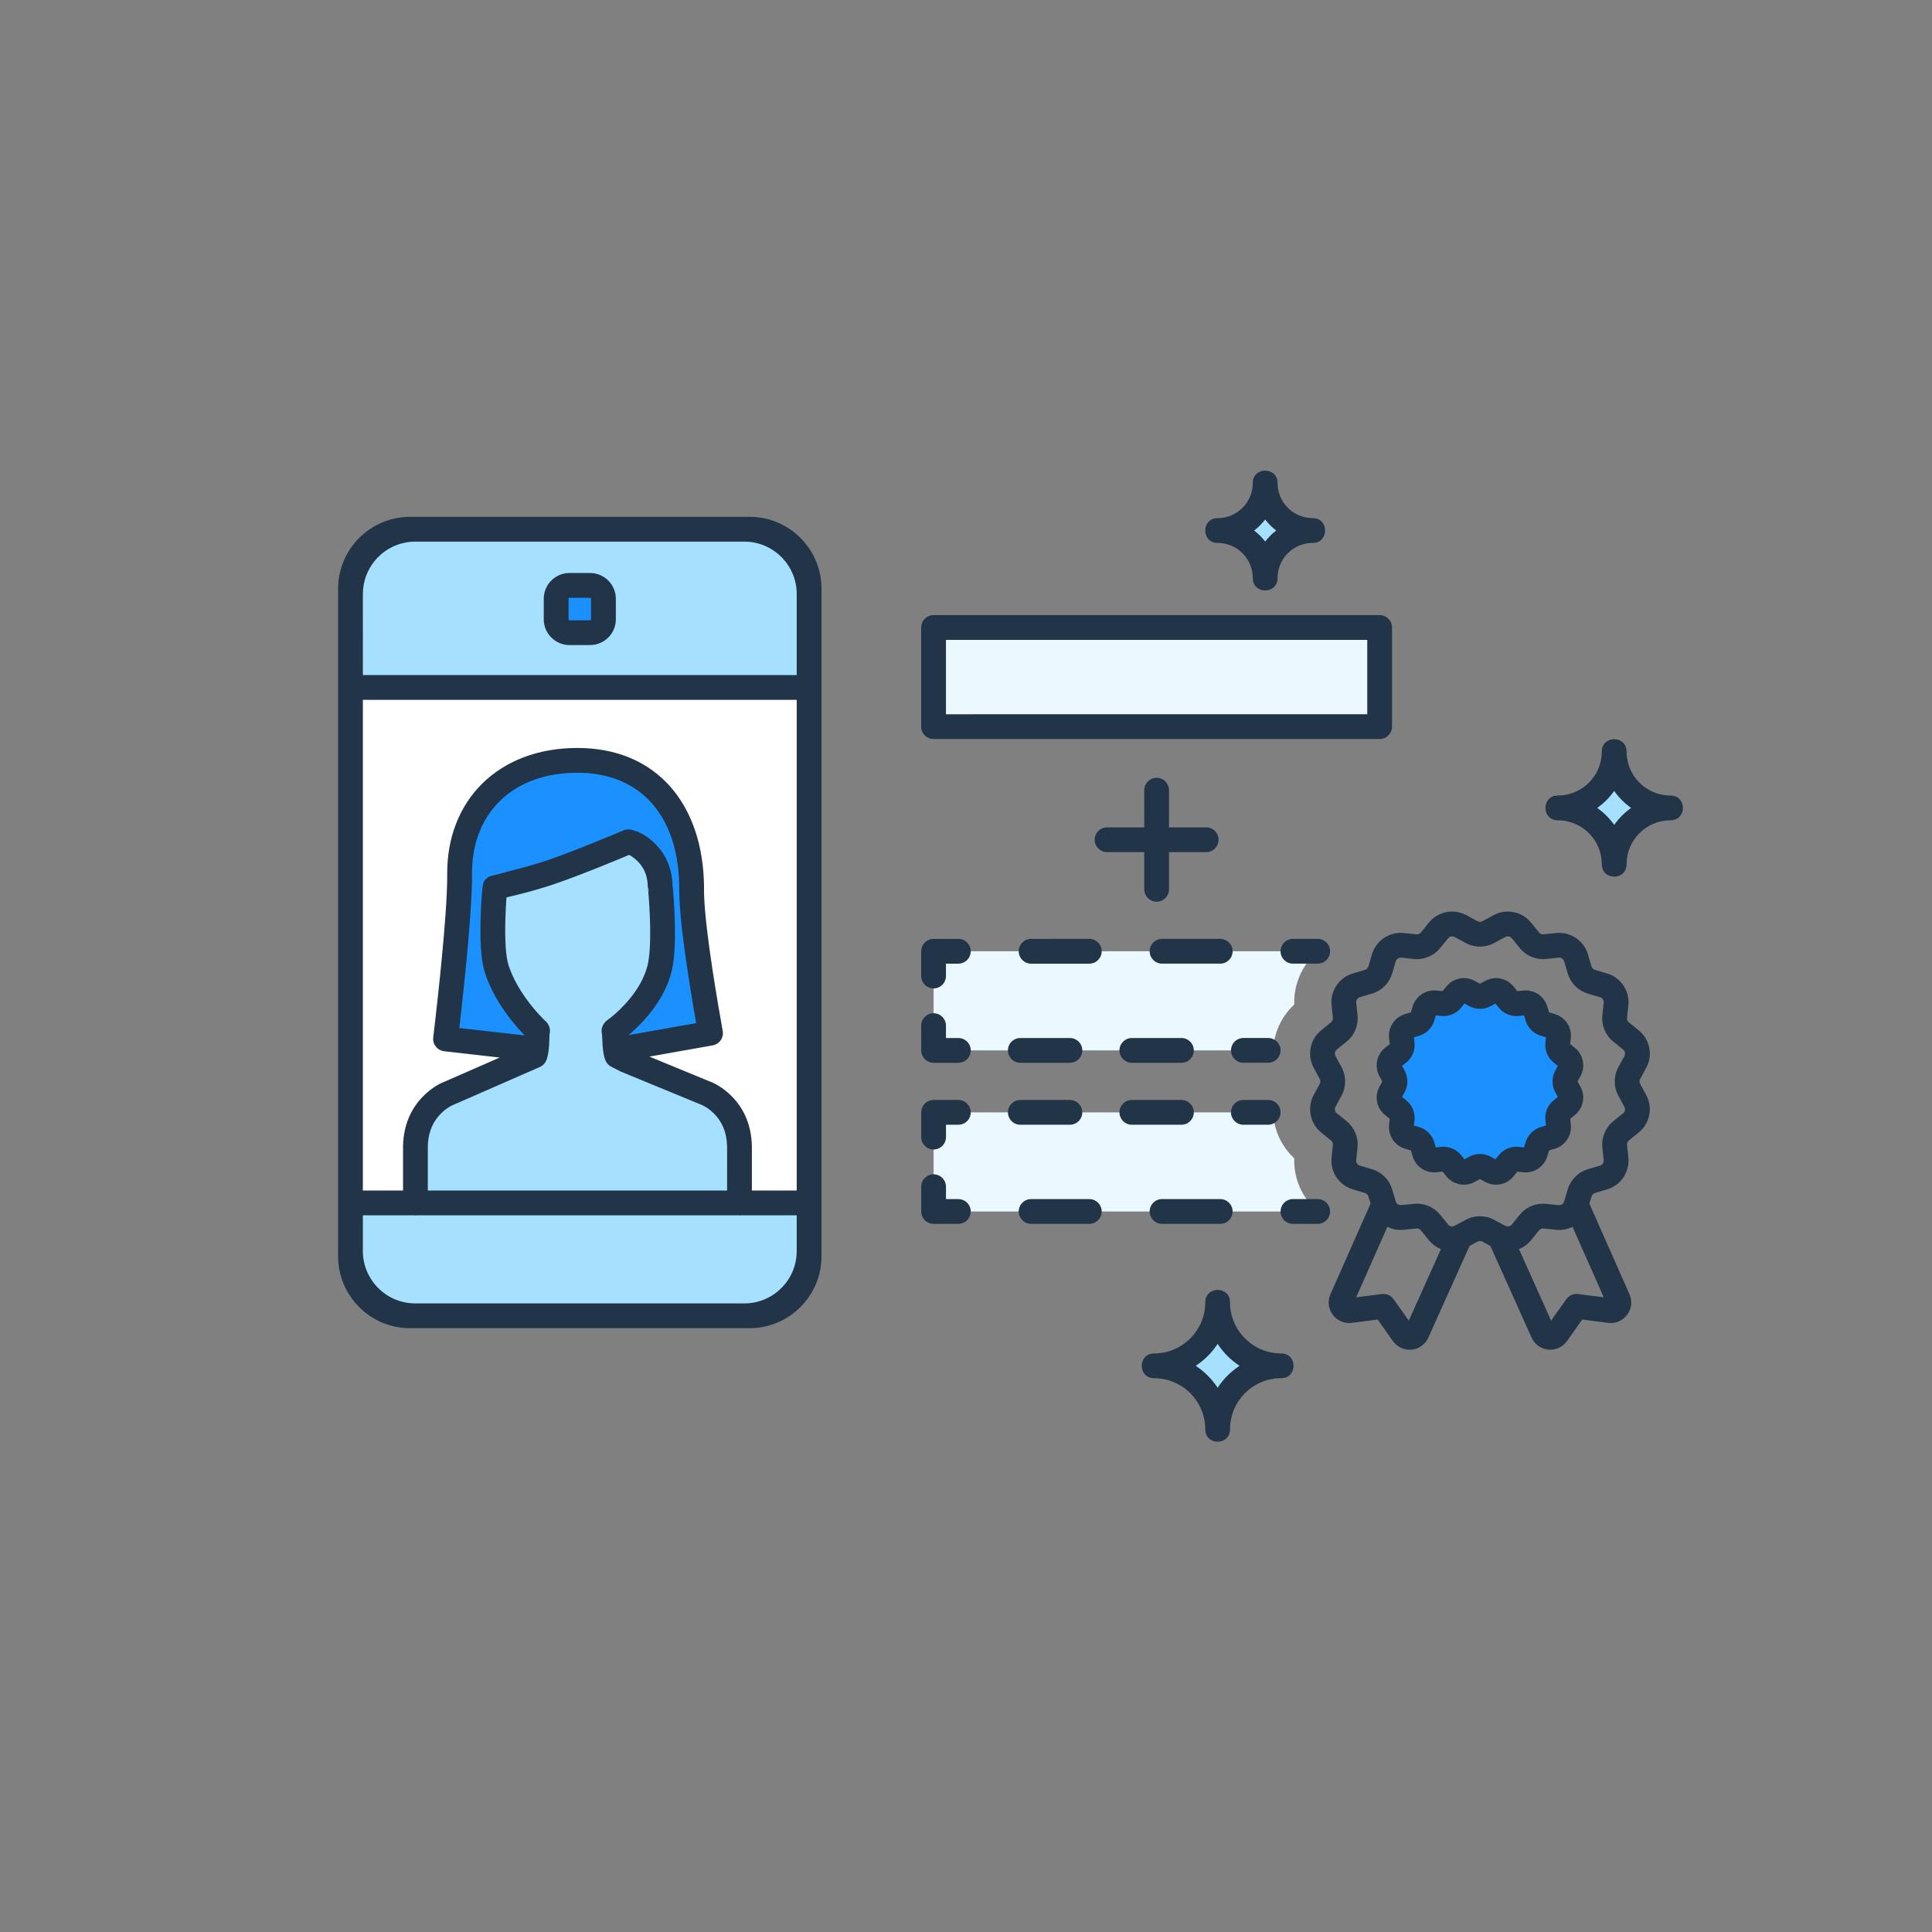
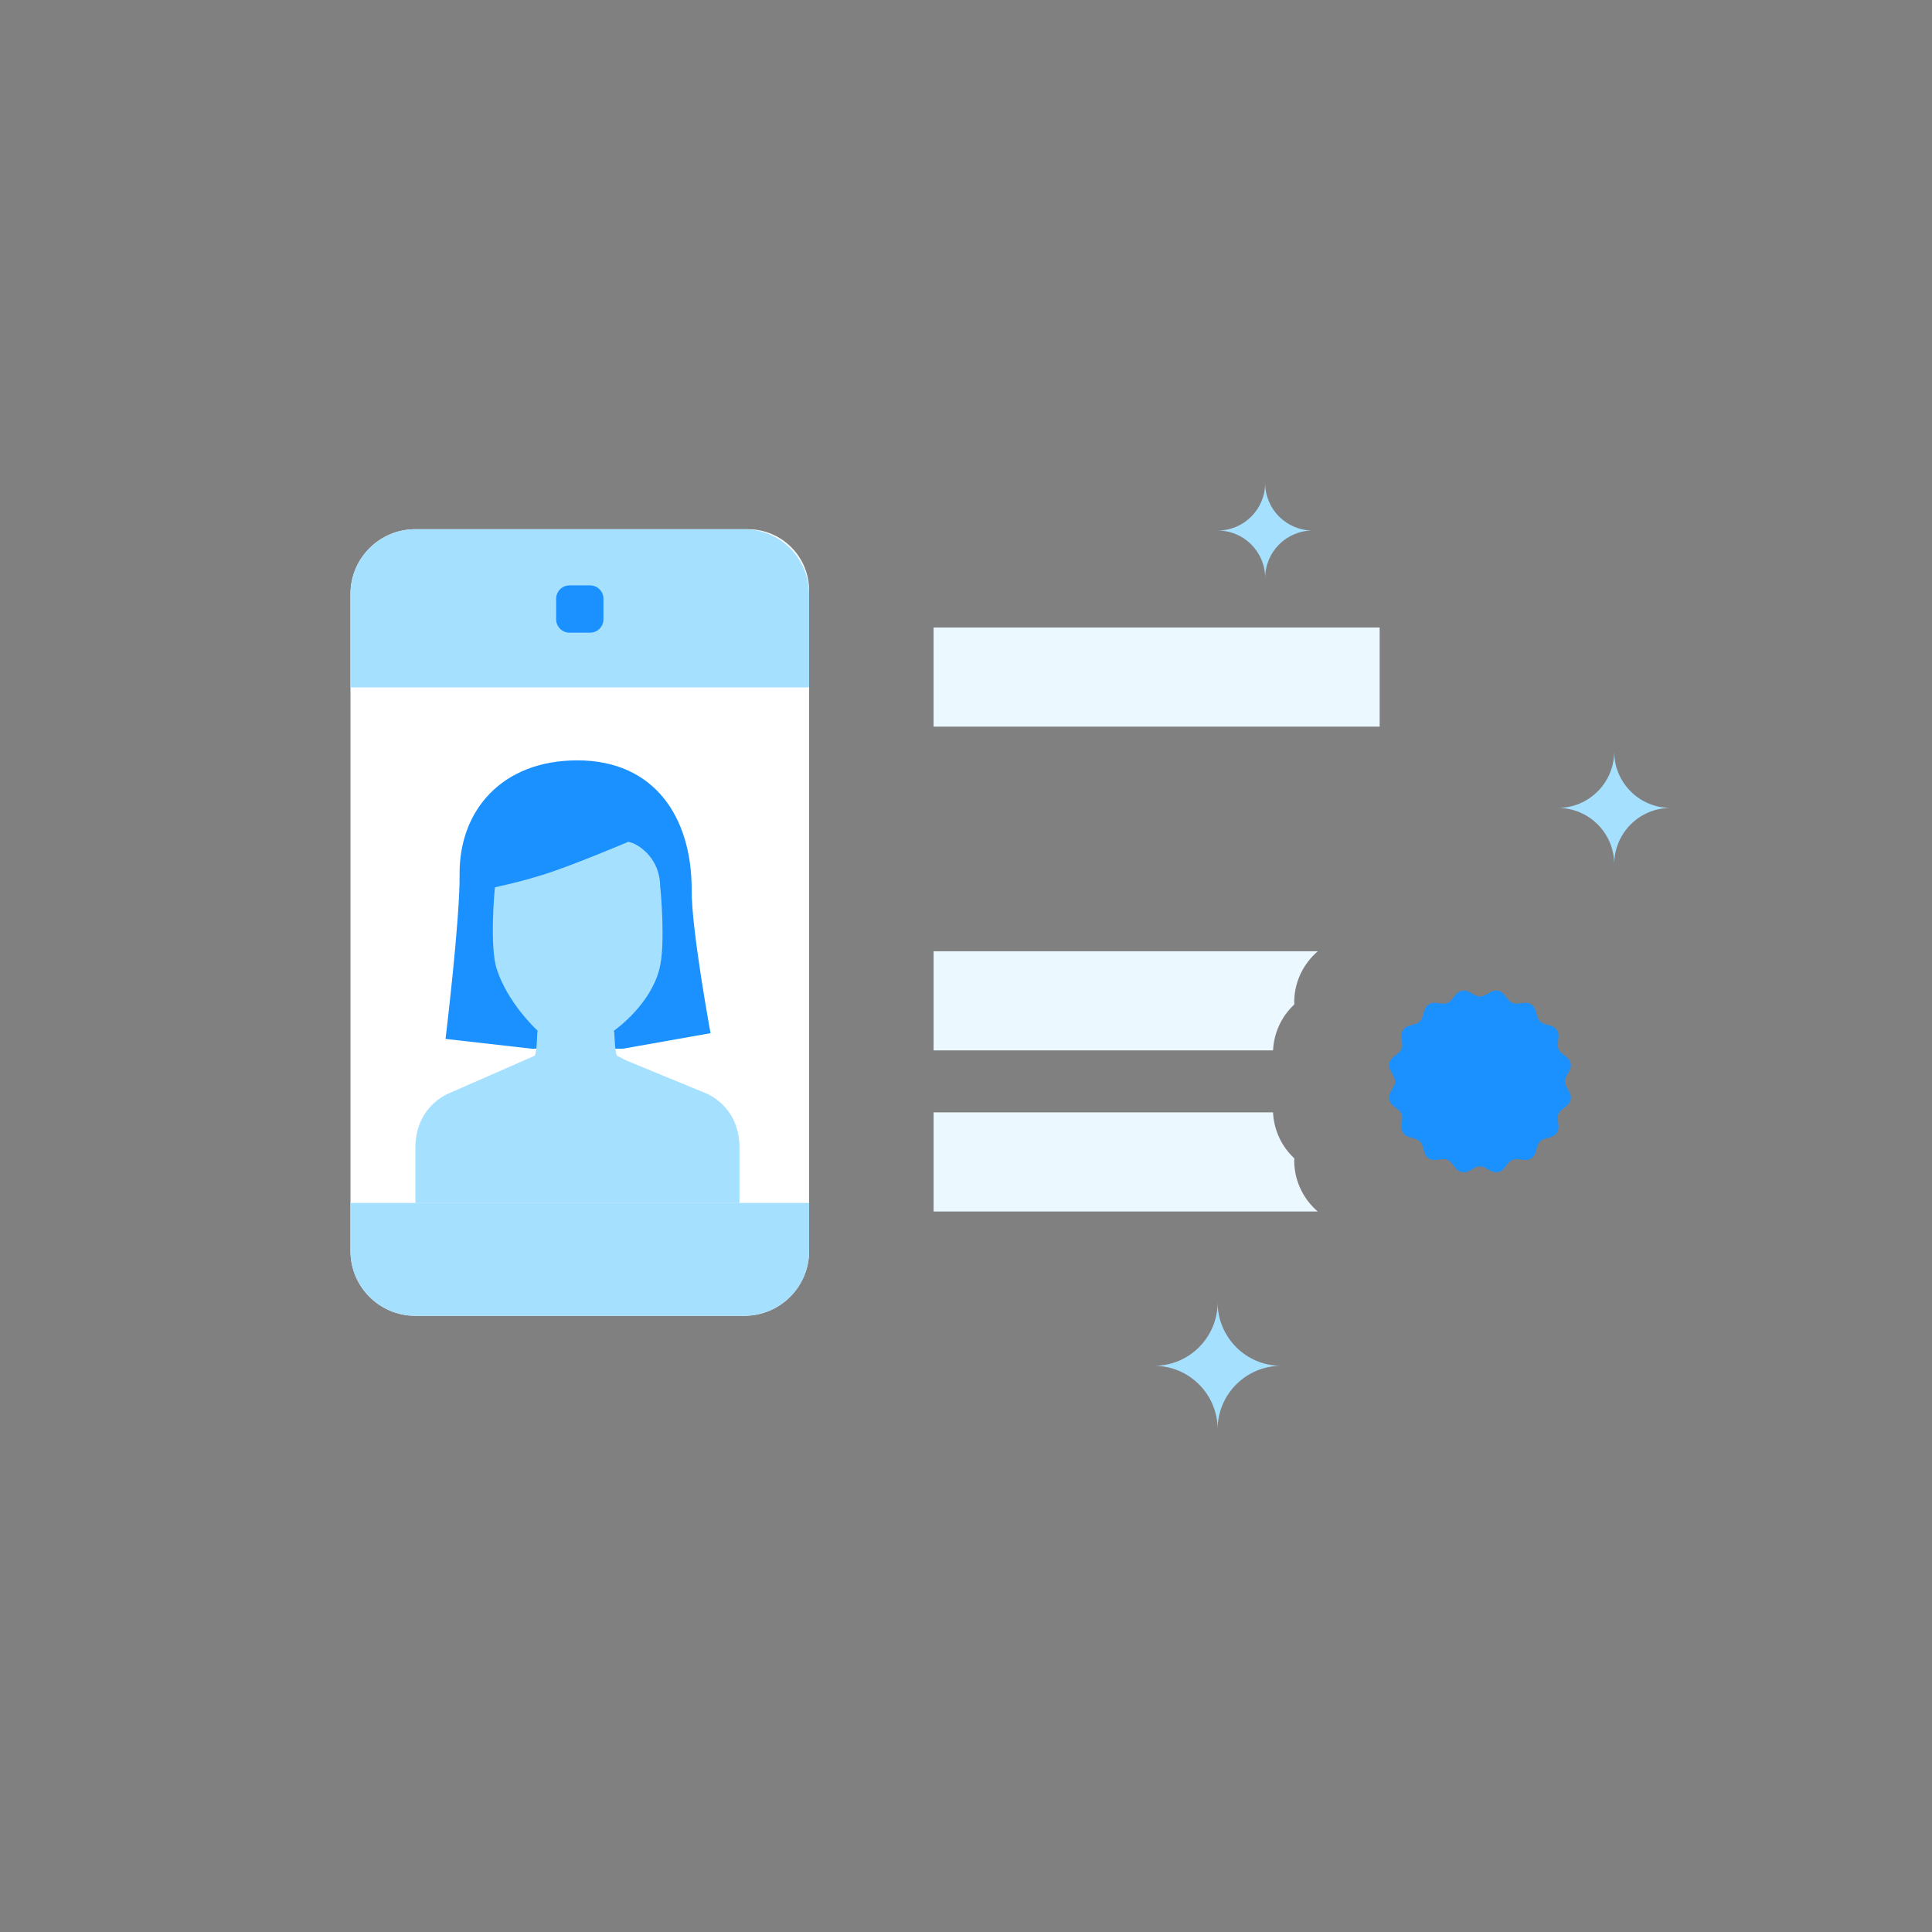
<svg xmlns="http://www.w3.org/2000/svg" width="160" height="160" viewBox="0 0 160 160" fill="none">
  <rect x="0" y="0" width="160" height="160" fill="#808080" stroke="none" />
-   <path fill-rule="evenodd" clip-rule="evenodd" d="M114.257 51.967V60.176L77.314 60.177V51.968L114.257 51.967ZM107.186 83.188C107.124 81.466 107.875 79.859 109.134 78.78H77.315V86.989H105.428C105.497 85.573 106.102 84.198 107.186 83.188ZM107.186 95.927C106.1 94.916 105.494 93.539 105.427 92.12H77.315V100.33H109.129C107.873 99.25 107.124 97.646 107.186 95.927Z" fill="#EBF8FF" />
+   <path fill-rule="evenodd" clip-rule="evenodd" d="M114.257 51.967V60.176L77.314 60.177V51.968L114.257 51.967M107.186 83.188C107.124 81.466 107.875 79.859 109.134 78.78H77.315V86.989H105.428C105.497 85.573 106.102 84.198 107.186 83.188ZM107.186 95.927C106.1 94.916 105.494 93.539 105.427 92.12H77.315V100.33H109.129C107.873 99.25 107.124 97.646 107.186 95.927Z" fill="#EBF8FF" />
  <path fill-rule="evenodd" clip-rule="evenodd" d="M100.839 43.937C103.013 43.935 104.776 42.173 104.776 40C104.777 42.173 106.539 43.935 108.713 43.935C106.539 43.935 104.777 45.698 104.776 47.872C104.776 45.698 103.013 43.935 100.839 43.937ZM133.68 62.243C133.68 64.82 131.59 66.909 129.013 66.909C131.59 66.909 133.68 68.997 133.681 71.574C133.681 68.997 135.769 66.909 138.346 66.909C135.769 66.909 133.681 64.82 133.68 62.243ZM100.839 107.854C100.838 110.757 98.484 113.111 95.58 113.111C98.484 113.111 100.838 115.465 100.839 118.369C100.839 115.465 103.194 113.111 106.099 113.111C103.194 113.111 100.839 110.757 100.839 107.854Z" fill="#A6E0FF" />
  <path fill-rule="evenodd" clip-rule="evenodd" d="M122.966 82.42L123.495 82.133C123.85 81.939 124.293 82.028 124.547 82.343L124.927 82.809C125.105 83.031 125.383 83.146 125.667 83.116L126.266 83.054C126.667 83.012 127.043 83.262 127.158 83.65L127.329 84.228C127.41 84.5 127.624 84.712 127.896 84.793L128.472 84.965C128.86 85.081 129.111 85.455 129.068 85.858L129.007 86.457C128.977 86.739 129.093 87.017 129.314 87.195L129.781 87.575C130.095 87.83 130.183 88.273 129.99 88.629L129.703 89.158C129.568 89.408 129.568 89.709 129.703 89.959L129.99 90.487C130.183 90.844 130.095 91.286 129.781 91.541L129.314 91.92C129.093 92.099 128.977 92.377 129.007 92.66L129.068 93.259C129.111 93.66 128.86 94.036 128.472 94.151L127.896 94.322C127.624 94.403 127.41 94.617 127.329 94.888L127.158 95.466C127.043 95.853 126.667 96.105 126.266 96.063L125.667 95.999C125.383 95.97 125.105 96.085 124.927 96.306L124.547 96.774C124.293 97.088 123.85 97.176 123.495 96.983L122.966 96.696C122.715 96.561 122.415 96.561 122.164 96.696L121.635 96.983C121.28 97.176 120.837 97.088 120.583 96.774L120.203 96.306C120.025 96.085 119.746 95.97 119.463 95.999L118.865 96.063C118.462 96.105 118.087 95.853 117.972 95.466L117.801 94.888C117.72 94.617 117.507 94.403 117.234 94.322L116.658 94.151C116.27 94.036 116.018 93.66 116.06 93.259L116.123 92.66C116.153 92.377 116.038 92.099 115.816 91.92L115.349 91.541C115.034 91.286 114.947 90.844 115.14 90.487L115.426 89.959C115.562 89.709 115.562 89.408 115.426 89.158L115.14 88.629C114.947 88.273 115.034 87.83 115.349 87.575L115.816 87.195C116.038 87.017 116.153 86.739 116.123 86.457L116.06 85.858C116.018 85.455 116.27 85.081 116.658 84.965L117.234 84.793C117.507 84.712 117.72 84.5 117.801 84.228L117.972 83.65C118.087 83.262 118.462 83.012 118.865 83.054L119.463 83.116C119.746 83.146 120.025 83.031 120.203 82.809L120.583 82.343C120.837 82.028 121.28 81.939 121.635 82.133L122.164 82.42C122.415 82.555 122.715 82.555 122.966 82.42Z" fill="#1B90FF" />
  <path fill-rule="evenodd" clip-rule="evenodd" d="M67.008 103.603C67.008 106.567 64.604 108.969 61.641 108.969H34.393C31.429 108.969 29.025 106.567 29.025 103.603V49.195C29.025 46.232 31.429 43.828 34.393 43.828H61.933C64.736 43.828 67.008 46.1 67.008 48.903V103.603Z" fill="white" />
  <path fill-rule="evenodd" clip-rule="evenodd" d="M34.392 43.828H61.64C64.605 43.828 67.007 46.231 67.007 49.194V56.932H29.026V49.194C29.026 46.231 31.429 43.828 34.392 43.828ZM34.392 108.969C31.429 108.969 29.025 106.567 29.025 103.603V99.621H67.008V103.603C67.008 106.567 64.604 108.969 61.64 108.969H34.392Z" fill="#A6E0FF" />
  <path fill-rule="evenodd" clip-rule="evenodd" d="M47.164 48.479H48.868C49.477 48.479 49.975 48.977 49.975 49.585V51.289C49.975 51.898 49.477 52.395 48.868 52.395H47.164C46.555 52.395 46.058 51.898 46.058 51.289V49.585C46.058 48.977 46.555 48.479 47.164 48.479Z" fill="#1B90FF" />
  <path fill-rule="evenodd" clip-rule="evenodd" d="M44.032 86.849L36.898 86.038C36.898 86.038 38.098 76.153 38.062 72.421C38.011 67.143 41.544 62.97 47.821 62.97C54.203 62.97 57.308 67.692 57.28 73.713C57.264 77.02 58.844 85.563 58.844 85.563L51.588 86.849" fill="#1B90FF" />
  <path fill-rule="evenodd" clip-rule="evenodd" d="M61.241 99.631V94.909C61.156 91.5 58.412 90.52 58.412 90.52L51.872 87.827L51.089 87.427C50.88 86.917 50.919 85.621 50.847 85.395C50.841 85.374 50.848 85.354 50.864 85.342C51.168 85.127 53.862 83.147 54.61 80.252C55.133 78.232 54.713 73.769 54.687 73.511C54.686 73.502 54.675 73.502 54.675 73.494C54.677 70.736 52.451 69.843 52.451 69.843L52.044 69.71C52.044 69.71 47.442 71.667 45.015 72.427C42.633 73.173 41.101 73.428 40.99 73.493C40.984 73.496 40.981 73.501 40.981 73.509C40.958 73.754 40.531 78.386 41.137 80.252C42.025 82.987 44.258 85.113 44.505 85.341C44.519 85.354 44.524 85.374 44.519 85.392C44.453 85.608 44.503 86.915 44.292 87.427L37.233 90.52C37.233 90.52 34.489 91.5 34.403 94.909V99.631" fill="#A6E0FF" />
-   <path fill-rule="evenodd" clip-rule="evenodd" d="M100.703 44.956L100.84 44.963C102.387 44.962 103.653 46.17 103.744 47.695L103.75 47.871C103.749 49.24 105.802 49.24 105.802 47.872C105.803 46.265 107.106 44.962 108.713 44.962C110.035 44.962 110.08 43.048 108.85 42.916L108.713 42.909C107.106 42.909 105.803 41.607 105.802 40C105.802 38.679 103.888 38.634 103.757 39.864L103.75 40C103.75 41.547 102.541 42.813 101.016 42.905L100.839 42.91C99.518 42.911 99.473 44.824 100.703 44.956ZM104.776 43.019L104.86 43.127C105.076 43.393 105.32 43.637 105.587 43.853L105.693 43.935L105.587 44.018C105.32 44.234 105.076 44.478 104.86 44.745L104.776 44.852L104.693 44.745C104.477 44.478 104.233 44.235 103.966 44.018L103.86 43.935L103.967 43.853C104.233 43.636 104.477 43.393 104.694 43.126L104.776 43.019ZM129.014 67.935L128.877 67.928C127.647 67.796 127.693 65.882 129.014 65.882L129.213 65.877C131.131 65.773 132.654 64.186 132.654 62.243L132.661 62.107C132.792 60.877 134.706 60.922 134.706 62.243L134.711 62.443C134.812 64.294 136.295 65.777 138.146 65.877L138.346 65.882C139.714 65.882 139.714 67.935 138.346 67.935C136.336 67.935 134.707 69.564 134.707 71.574C134.707 72.941 132.655 72.942 132.655 71.574L132.649 71.374C132.545 69.457 130.957 67.935 129.014 67.935ZM133.777 65.639L133.68 65.503L133.583 65.638C133.251 66.084 132.855 66.48 132.409 66.812L132.274 66.908L132.409 67.005C132.855 67.337 133.251 67.733 133.583 68.178L133.68 68.314L133.777 68.179C134.109 67.733 134.505 67.337 134.951 67.005L135.085 66.909L134.951 66.812C134.505 66.48 134.109 66.085 133.777 65.639ZM109.127 77.753C109.694 77.753 110.153 78.212 110.153 78.779C110.153 79.305 109.757 79.739 109.247 79.798L109.127 79.805H107.075C106.508 79.805 106.049 79.346 106.049 78.779C106.049 78.252 106.445 77.819 106.955 77.76L107.075 77.753H109.127ZM96.235 79.805L101.054 79.805C101.621 79.805 102.08 79.346 102.08 78.779C102.08 78.212 101.62 77.753 101.054 77.753L96.235 77.753C95.668 77.753 95.209 78.213 95.209 78.779C95.209 79.346 95.668 79.805 96.235 79.805ZM85.392 79.806L90.211 79.806C90.777 79.806 91.237 79.346 91.237 78.779C91.237 78.213 90.777 77.753 90.21 77.753L85.391 77.754C84.825 77.754 84.365 78.213 84.365 78.78C84.365 79.347 84.825 79.806 85.392 79.806ZM79.368 77.754C79.934 77.754 80.394 78.213 80.394 78.78C80.394 79.306 79.998 79.74 79.487 79.799L79.368 79.806L78.341 79.806L78.341 80.832C78.341 81.359 77.945 81.792 77.435 81.852L77.315 81.858C76.789 81.858 76.355 81.462 76.296 80.952L76.289 80.832V78.78C76.289 78.254 76.685 77.82 77.196 77.76L77.315 77.754H79.368ZM78.335 84.817C78.275 84.306 77.841 83.91 77.315 83.911C76.748 83.911 76.289 84.371 76.289 84.938L76.29 86.99L76.297 87.109C76.357 87.62 76.79 88.016 77.316 88.016H79.369L79.488 88.009C79.999 87.949 80.395 87.516 80.395 86.989L80.388 86.87C80.329 86.359 79.895 85.963 79.369 85.963L78.342 85.963L78.341 84.936L78.335 84.817ZM106.05 86.988C106.05 86.421 105.59 85.962 105.023 85.962H102.971L102.851 85.969C102.341 86.028 101.945 86.462 101.945 86.988C101.945 87.555 102.404 88.014 102.971 88.014H105.023L105.143 88.008C105.653 87.948 106.05 87.515 106.05 86.988ZM105.023 91.093C105.59 91.093 106.05 91.552 106.05 92.119C106.05 92.645 105.653 93.079 105.143 93.138L105.023 93.145H102.971C102.404 93.145 101.945 92.686 101.945 92.119C101.945 91.593 102.341 91.159 102.851 91.1L102.971 91.093H105.023ZM93.735 93.146L97.84 93.146C98.407 93.146 98.866 92.686 98.866 92.119C98.866 91.553 98.407 91.093 97.84 91.093L93.735 91.094C93.168 91.094 92.709 91.553 92.709 92.12C92.709 92.686 93.168 93.146 93.735 93.146ZM84.5 93.147L88.604 93.146C89.171 93.146 89.631 92.687 89.631 92.12C89.63 91.553 89.171 91.094 88.604 91.094L84.499 91.094C83.933 91.094 83.473 91.554 83.473 92.12C83.474 92.687 83.933 93.147 84.5 93.147ZM79.369 91.094C79.935 91.094 80.395 91.554 80.395 92.12C80.395 92.647 79.999 93.08 79.488 93.14L79.369 93.147L78.342 93.146L78.343 94.173C78.343 94.699 77.946 95.133 77.436 95.192L77.316 95.199C76.79 95.199 76.356 94.803 76.297 94.292L76.29 94.173V92.12C76.29 91.594 76.686 91.16 77.197 91.101L77.316 91.094H79.369ZM78.336 98.158C78.276 97.647 77.843 97.251 77.316 97.251C76.749 97.251 76.29 97.711 76.29 98.277V100.33L76.297 100.45C76.356 100.96 76.79 101.356 77.316 101.356H79.369L79.488 101.349C79.999 101.29 80.395 100.856 80.395 100.33L80.388 100.21C80.329 99.7 79.895 99.304 79.369 99.304L78.342 99.303L78.343 98.277L78.336 98.158ZM96.235 99.303L101.054 99.303C101.62 99.302 102.08 99.762 102.08 100.329C102.08 100.895 101.621 101.355 101.054 101.355L96.235 101.355C95.668 101.355 95.209 100.896 95.209 100.329C95.209 99.762 95.668 99.303 96.235 99.303ZM85.391 99.303L90.21 99.303C90.777 99.303 91.237 99.763 91.237 100.329C91.237 100.896 90.777 101.356 90.211 101.356L85.392 101.356C84.825 101.356 84.365 100.896 84.365 100.33C84.365 99.763 84.825 99.303 85.391 99.303ZM109.128 99.303C109.695 99.303 110.154 99.762 110.154 100.329C110.154 100.855 109.758 101.289 109.248 101.348L109.128 101.355H107.076C106.509 101.355 106.05 100.896 106.05 100.329C106.05 99.802 106.446 99.369 106.956 99.309L107.076 99.303H109.128ZM84.5 85.963H88.604C89.171 85.963 89.631 86.423 89.631 86.989C89.631 87.556 89.171 88.016 88.604 88.016H84.5C83.933 88.016 83.473 87.556 83.473 86.989C83.473 86.423 83.933 85.963 84.5 85.963ZM93.735 85.963H97.84C98.407 85.963 98.866 86.423 98.866 86.989C98.866 87.556 98.407 88.016 97.84 88.016H93.735C93.168 88.016 92.709 87.556 92.709 86.989C92.709 86.423 93.168 85.963 93.735 85.963ZM99.808 118.158L99.814 118.369C99.814 119.737 101.867 119.737 101.866 118.369C101.866 116.032 103.761 114.137 106.099 114.137C107.467 114.137 107.467 112.085 106.099 112.085C103.762 112.085 101.866 110.19 101.866 107.854C101.867 106.533 99.953 106.487 99.821 107.717L99.814 107.853C99.813 110.119 98.031 111.97 95.792 112.08L95.581 112.085C94.26 112.085 94.214 113.998 95.444 114.13L95.581 114.137C97.847 114.137 99.698 115.919 99.808 118.158ZM100.838 111.293L100.902 111.389C101.347 112.041 101.911 112.605 102.562 113.049L102.657 113.111L102.562 113.173C101.91 113.618 101.346 114.181 100.902 114.833L100.838 114.928L100.776 114.833C100.332 114.181 99.768 113.617 99.116 113.173L99.021 113.111L99.116 113.049C99.768 112.605 100.332 112.041 100.776 111.389L100.838 111.293ZM122.769 76.289L123.684 75.794C124.734 75.222 126.041 75.482 126.796 76.409L127.455 77.222C127.545 77.334 127.686 77.393 127.831 77.378L128.868 77.269C130.057 77.145 131.165 77.886 131.505 79.031L131.801 80.03C131.842 80.17 131.952 80.279 132.09 80.32L133.09 80.617C134.236 80.957 134.977 82.066 134.853 83.254L134.744 84.291C134.729 84.435 134.788 84.577 134.902 84.669L135.711 85.326C136.64 86.079 136.901 87.387 136.329 88.436L135.832 89.354C135.763 89.481 135.763 89.635 135.833 89.763L136.328 90.678C136.9 91.729 136.64 93.037 135.711 93.79L134.901 94.447C134.788 94.538 134.729 94.681 134.744 94.824L134.853 95.862C134.977 97.051 134.237 98.158 133.091 98.499L132.09 98.796C131.952 98.836 131.843 98.946 131.801 99.086L131.625 99.679L134.946 107.18C135.483 108.389 134.492 109.72 133.179 109.554L131.036 109.279L129.773 111.061C129.044 112.092 127.505 111.986 126.907 110.911L126.84 110.778L123.428 103.184L122.767 102.826C122.641 102.757 122.487 102.757 122.359 102.827L121.7 103.184L118.289 110.778C117.751 111.976 116.113 112.134 115.355 111.062L114.093 109.279L111.948 109.554C110.683 109.714 109.719 108.483 110.13 107.311L110.182 107.181L113.503 99.68L113.326 99.085C113.285 98.946 113.176 98.837 113.037 98.796L112.037 98.499C110.891 98.157 110.15 97.05 110.275 95.863L110.383 94.824C110.398 94.68 110.34 94.538 110.227 94.446L109.418 93.79C108.489 93.038 108.228 91.73 108.798 90.679L109.296 89.761C109.364 89.635 109.364 89.481 109.295 89.353L108.799 88.437C108.228 87.386 108.489 86.078 109.417 85.327L110.229 84.667C110.34 84.577 110.398 84.436 110.383 84.29L110.276 83.256C110.15 82.067 110.891 80.957 112.038 80.617L113.036 80.321C113.176 80.279 113.285 80.171 113.326 80.032L113.623 79.03C113.964 77.885 115.071 77.145 116.26 77.269L117.298 77.378C117.441 77.393 117.583 77.334 117.676 77.22L118.332 76.411C119.085 75.482 120.393 75.221 121.443 75.793L122.359 76.289C122.487 76.359 122.641 76.359 122.769 76.289ZM128.868 101.846L128.496 101.808L127.831 101.738C127.793 101.734 127.754 101.736 127.717 101.742C127.614 101.759 127.52 101.812 127.453 101.895L126.797 102.704C126.7 102.823 126.595 102.931 126.482 103.028C126.274 103.206 126.042 103.345 125.795 103.445L128.456 109.368L129.718 107.59C129.913 107.315 130.229 107.156 130.561 107.158L130.686 107.166L132.815 107.437L130.232 101.601C129.821 101.805 129.351 101.897 128.868 101.846ZM129.533 99.51L129.531 99.519C129.47 99.683 129.328 99.791 129.165 99.806C129.138 99.808 129.11 99.808 129.082 99.805L128.767 99.772L128.045 99.697C127.925 99.684 127.806 99.681 127.688 99.686C126.979 99.713 126.31 100.043 125.857 100.604L125.202 101.412C125.18 101.439 125.155 101.463 125.128 101.484C125.002 101.578 124.829 101.595 124.679 101.519C124.647 101.503 124.616 101.489 124.584 101.476L123.746 101.022C123.01 100.622 122.119 100.622 121.38 101.023L120.541 101.477C120.51 101.49 120.479 101.503 120.449 101.519C120.274 101.607 120.067 101.569 119.942 101.429L119.935 101.421L119.928 101.414L119.268 100.601C118.741 99.95 117.918 99.61 117.083 99.697L116.477 99.76L115.908 99.797C115.76 99.764 115.636 99.653 115.591 99.501L115.574 99.446L115.568 99.427L115.293 98.501C115.056 97.697 114.425 97.066 113.62 96.828L112.621 96.531C112.422 96.472 112.295 96.281 112.316 96.077L112.424 95.037C112.512 94.204 112.171 93.38 111.519 92.852L110.71 92.196C110.548 92.065 110.503 91.839 110.602 91.657L111.099 90.741C111.499 90.004 111.499 89.113 111.099 88.375L110.602 87.458C110.503 87.276 110.548 87.051 110.709 86.921L111.52 86.262C112.171 85.737 112.512 84.913 112.424 84.077L112.316 83.041C112.295 82.835 112.423 82.644 112.62 82.585L113.62 82.288C114.426 82.048 115.056 81.419 115.294 80.614L115.59 79.614C115.649 79.417 115.841 79.289 116.046 79.31L117.083 79.419C117.918 79.506 118.741 79.165 119.269 78.512L119.926 77.704C120.057 77.543 120.282 77.498 120.463 77.596L121.381 78.094C122.119 78.494 123.01 78.494 123.747 78.093L124.663 77.597C124.845 77.498 125.071 77.543 125.202 77.703L125.859 78.513C126.385 79.165 127.208 79.506 128.044 79.419L129.081 79.31C129.286 79.289 129.478 79.417 129.537 79.615L129.833 80.615C130.073 81.42 130.701 82.048 131.504 82.288L132.507 82.585C132.705 82.643 132.833 82.835 132.811 83.041L132.702 84.077C132.615 84.913 132.956 85.737 133.61 86.264L134.417 86.92C134.579 87.051 134.624 87.275 134.526 87.456L134.027 88.376C133.627 89.113 133.627 90.004 134.028 90.742L134.524 91.657C134.624 91.84 134.579 92.065 134.419 92.195L133.608 92.853C132.956 93.38 132.615 94.204 132.703 95.038L132.811 96.076C132.833 96.281 132.705 96.472 132.506 96.532L131.506 96.828C130.703 97.066 130.073 97.697 129.833 98.501L129.537 99.5L129.533 99.51ZM114.896 101.6L112.313 107.437L114.444 107.166C114.82 107.118 115.192 107.281 115.411 107.591L116.67 109.369L119.332 103.445C119.071 103.34 118.827 103.19 118.611 102.997C118.556 102.949 118.504 102.897 118.453 102.843L118.443 102.832C118.411 102.797 118.38 102.761 118.349 102.725L118.333 102.705L117.673 101.893C117.626 101.835 117.565 101.791 117.497 101.765C117.434 101.741 117.366 101.731 117.297 101.739L116.624 101.808L116.26 101.847C116.084 101.865 115.911 101.864 115.741 101.847C115.588 101.831 115.437 101.8 115.292 101.757C115.243 101.742 115.194 101.726 115.145 101.708C115.067 101.679 114.991 101.647 114.916 101.611L114.909 101.607L114.896 101.6ZM125.659 82.085L125.344 81.698L125.233 81.572C124.656 80.975 123.743 80.828 123.002 81.233L122.564 81.469L122.122 81.231L121.972 81.157C121.213 80.827 120.314 81.041 119.783 81.698L119.468 82.085L118.971 82.033L118.814 82.023C117.98 82.006 117.228 82.547 116.987 83.358L116.844 83.838L116.364 83.981L116.215 84.032C115.439 84.337 114.951 85.123 115.039 85.965L115.091 86.462L114.701 86.779L114.576 86.889C113.981 87.465 113.835 88.376 114.237 89.118L114.475 89.558L114.237 89.999L114.164 90.149C113.835 90.91 114.047 91.807 114.702 92.338L115.091 92.654L115.039 93.153L115.029 93.309C115.012 94.142 115.554 94.894 116.365 95.135L116.845 95.277L116.987 95.757L117.038 95.906C117.341 96.682 118.128 97.171 118.97 97.083L119.468 97.03L119.785 97.42L119.896 97.545C120.473 98.14 121.383 98.287 122.124 97.885L122.563 97.645L123.005 97.885L123.155 97.958C123.915 98.287 124.813 98.075 125.343 97.42L125.66 97.029L126.156 97.083L126.314 97.093C127.147 97.11 127.9 96.568 128.14 95.757L128.283 95.277L128.763 95.135L128.912 95.084C129.688 94.781 130.176 93.993 130.088 93.152L130.036 92.654L130.426 92.338L130.551 92.227C131.146 91.648 131.292 90.739 130.891 89.999L130.651 89.558L130.89 89.119L130.964 88.969C131.293 88.206 131.08 87.308 130.426 86.778L130.036 86.462L130.088 85.963L130.098 85.806C130.115 84.975 129.575 84.223 128.765 83.981L128.283 83.838L128.14 83.358C127.885 82.497 127.051 81.939 126.158 82.033L125.659 82.085ZM121.281 83.108L121.675 83.322L121.829 83.397C122.35 83.62 122.948 83.595 123.453 83.322L123.846 83.109L124.129 83.457L124.242 83.585C124.636 83.99 125.2 84.197 125.773 84.137L126.216 84.09L126.344 84.519L126.395 84.668C126.604 85.201 127.048 85.612 127.601 85.776L128.031 85.903L127.985 86.352L127.975 86.522C127.968 87.088 128.221 87.632 128.667 87.993L129.013 88.274L128.8 88.667L128.726 88.822C128.503 89.346 128.527 89.941 128.797 90.444L129.013 90.84L128.666 91.123L128.538 91.236C128.132 91.632 127.925 92.195 127.985 92.767L128.03 93.211L127.602 93.339L127.454 93.39C126.921 93.598 126.51 94.041 126.345 94.594L126.216 95.025L125.774 94.979L125.602 94.969C125.031 94.963 124.488 95.215 124.128 95.66L123.846 96.006L123.454 95.794L123.3 95.719C122.777 95.496 122.179 95.52 121.675 95.793L121.281 96.006L120.999 95.659L120.886 95.532C120.491 95.126 119.928 94.92 119.358 94.978L118.91 95.025L118.784 94.596L118.732 94.447C118.523 93.914 118.08 93.503 117.525 93.338L117.096 93.211L117.143 92.766L117.153 92.595C117.16 92.027 116.907 91.482 116.459 91.121L116.113 90.84L116.327 90.448L116.402 90.294C116.625 89.772 116.601 89.174 116.328 88.669L116.113 88.274L116.462 87.992L116.59 87.879C116.996 87.485 117.203 86.921 117.142 86.349L117.096 85.904L117.526 85.777L117.674 85.726C118.207 85.517 118.618 85.075 118.783 84.521L118.91 84.09L119.355 84.137C119.983 84.203 120.604 83.946 121.001 83.453L121.281 83.108ZM68.034 48.903V56.932V99.621V99.621V103.603V104.042C68.034 107.319 65.357 109.996 62.08 109.996H33.953C30.676 109.996 27.999 107.319 27.999 104.042V103.603V99.621V99.621V56.932V49.195V48.756C27.999 45.478 30.676 42.802 33.953 42.802H62.08C65.368 42.802 68.034 45.468 68.034 48.756V48.903ZM65.981 103.603L65.98 100.647H61.386C61.339 100.654 61.291 100.658 61.242 100.658C61.193 100.658 61.145 100.654 61.097 100.647H34.548C34.501 100.654 34.453 100.658 34.404 100.658C34.355 100.658 34.306 100.654 34.259 100.647H30.051V103.603C30.051 105.929 31.88 107.826 34.18 107.937L34.39 107.942H34.393H61.641C61.694 107.942 61.748 107.941 61.801 107.94C64.124 107.855 65.981 105.946 65.981 103.603ZM65.981 98.595V57.958H30.051V98.595H33.378L33.378 94.883C33.422 93.136 34.062 91.754 35.098 90.736C35.689 90.155 36.285 89.796 36.702 89.625L36.821 89.58L41.383 87.581L36.782 87.058C36.216 86.994 35.811 86.48 35.879 85.915L36.06 84.363L36.263 82.532L36.459 80.656L36.606 79.157L36.75 77.567L36.849 76.351L36.904 75.601L36.95 74.901L36.986 74.253L37.023 73.385L37.034 72.878L37.036 72.431C36.976 66.313 41.239 61.943 47.821 61.943C54.35 61.943 58.213 66.569 58.304 73.381L58.306 73.914L58.32 74.352L58.347 74.844L58.389 75.391L58.444 75.989L58.513 76.637L58.595 77.332L58.74 78.457L58.795 78.853C58.852 79.261 58.913 79.68 58.977 80.109L59.076 80.759C59.203 81.585 59.338 82.411 59.474 83.216L59.853 85.377C59.95 85.897 59.635 86.397 59.141 86.546L59.023 86.574L53.78 87.503L58.758 89.553C59.241 89.726 59.897 90.097 60.547 90.736C61.522 91.694 62.147 92.975 62.254 94.6L62.268 94.909V98.595H65.981ZM60.215 98.595L60.216 94.934C60.186 93.739 59.777 92.856 59.109 92.2C58.749 91.846 58.394 91.626 58.129 91.512L51.406 88.741L50.623 88.341C50.404 88.229 50.233 88.043 50.14 87.817C50.027 87.54 49.966 87.219 49.925 86.795L49.899 86.463L49.857 85.688C49.858 85.677 49.86 85.676 49.864 85.69C49.734 85.256 49.889 84.79 50.273 84.503C50.675 84.219 51.242 83.738 51.812 83.111C52.693 82.144 53.334 81.09 53.617 79.994C53.802 79.28 53.87 78.066 53.838 76.576L53.819 75.969L53.781 75.149L53.734 74.412L53.685 73.804C53.679 73.746 53.674 73.69 53.669 73.638L53.804 73.949L53.649 73.493C53.65 72.566 53.345 71.877 52.83 71.352C52.563 71.079 52.3 70.906 52.176 70.84L52.132 70.818L52.089 70.803L51.309 71.129C50.736 71.366 50.154 71.603 49.578 71.833L48.443 72.281L47.435 72.666L46.757 72.916C46.648 72.956 46.542 72.993 46.439 73.03L45.849 73.235C45.663 73.297 45.487 73.355 45.322 73.406C44.448 73.68 43.644 73.904 42.858 74.099L41.943 74.317L41.93 74.519C41.916 74.739 41.902 74.974 41.889 75.219L41.858 75.981L41.849 76.297C41.81 77.942 41.895 79.261 42.114 79.935C42.464 81.014 43.083 82.09 43.872 83.107C44.379 83.76 44.868 84.279 45.231 84.615C45.476 84.86 45.586 85.205 45.53 85.558L45.501 85.688L45.508 85.673L45.479 86.452L45.472 86.567C45.435 87.104 45.375 87.492 45.241 87.818C45.156 88.023 45.009 88.193 44.821 88.306L44.704 88.367L37.578 91.486C37.353 91.566 36.948 91.796 36.536 92.2C35.92 92.806 35.524 93.605 35.443 94.644L35.43 94.909V98.595H60.215ZM52.047 85.725C52.438 85.399 52.883 84.983 53.33 84.493C54.418 83.298 55.227 81.967 55.604 80.508C55.865 79.5 55.936 78.013 55.88 76.189L55.869 75.862L55.84 75.226L55.806 74.628L55.748 73.839L55.709 73.409L55.698 73.385L55.694 73.201C55.63 71.849 55.115 70.751 54.296 69.915C53.768 69.376 53.233 69.051 52.833 68.891L52.363 68.734L52.219 68.699C52.026 68.665 51.825 68.688 51.642 68.765L51.086 68.999L49.672 69.582C49.101 69.815 48.53 70.043 47.973 70.261L47.431 70.472L46.389 70.865L45.766 71.091L45.204 71.286L44.709 71.448C44.317 71.57 43.851 71.703 43.374 71.834L42.963 71.945L40.671 72.546L40.49 72.601L40.468 72.61C40.434 72.638 40.402 72.664 40.373 72.688L40.229 72.814C40.09 72.945 40.048 73.038 40 73.271L39.955 73.509C39.95 73.556 39.945 73.607 39.94 73.662L39.894 74.226L39.85 74.918L39.825 75.431L39.805 75.971L39.79 76.617C39.766 78.316 39.869 79.668 40.162 80.569C40.594 81.901 41.327 83.176 42.251 84.365L42.444 84.61C42.765 85.008 43.075 85.357 43.352 85.645L43.456 85.751L38.038 85.134L38.202 83.682L38.404 81.81L38.501 80.862C38.527 80.605 38.553 80.35 38.577 80.098L38.717 78.621L38.832 77.304L38.926 76.093L39.001 74.993L39.053 74.008L39.075 73.42L39.087 72.886L39.089 72.141C39.162 67.303 42.486 63.996 47.821 63.996C53.217 63.996 56.282 67.768 56.253 73.708L56.254 73.941L56.27 74.452C56.286 74.813 56.313 75.213 56.351 75.65L56.416 76.333C56.428 76.452 56.441 76.572 56.455 76.695L56.543 77.459L56.645 78.273L56.762 79.137C56.791 79.344 56.821 79.554 56.852 79.767L57.047 81.072C57.091 81.351 57.134 81.629 57.179 81.907L57.45 83.559L57.652 84.731L52.047 85.725ZM61.641 44.854H34.393C34.243 44.854 34.095 44.862 33.949 44.877C33.789 44.893 33.631 44.918 33.476 44.951C31.519 45.372 30.052 47.112 30.052 49.194L30.051 55.905H65.98L65.981 49.194C65.981 46.87 64.154 44.972 61.857 44.86L61.641 44.854ZM48.868 47.453H47.164C45.989 47.453 45.031 48.41 45.031 49.585V51.289C45.031 52.465 45.988 53.421 47.164 53.421H48.868C50.044 53.421 51.001 52.465 51.001 51.289V49.585C51.001 48.41 50.044 47.453 48.868 47.453ZM47.164 49.505H48.868C48.91 49.505 48.949 49.544 48.949 49.585V51.289C48.949 51.331 48.911 51.369 48.868 51.369H47.164C47.122 51.369 47.084 51.331 47.084 51.289V49.585C47.084 49.544 47.122 49.505 47.164 49.505ZM114.257 50.94L77.314 50.941C76.748 50.941 76.288 51.401 76.288 51.968V60.177C76.288 60.744 76.748 61.203 77.314 61.203L114.257 61.202C114.824 61.202 115.283 60.743 115.283 60.176V51.967C115.283 51.4 114.824 50.94 114.257 50.94ZM113.231 52.992V59.15L78.341 59.151V52.993L113.231 52.992ZM95.787 64.413C96.313 64.413 96.747 64.809 96.806 65.32L96.813 65.439V68.517L99.891 68.517C100.458 68.517 100.918 68.976 100.918 69.543C100.918 70.069 100.522 70.503 100.011 70.562L99.892 70.569L96.813 70.57V73.649C96.813 74.216 96.353 74.675 95.787 74.675C95.26 74.675 94.827 74.279 94.767 73.769L94.76 73.649V70.57L91.682 70.57C91.115 70.57 90.656 70.111 90.656 69.544C90.656 69.018 91.052 68.584 91.562 68.525L91.682 68.518L94.76 68.517V65.439C94.76 64.873 95.22 64.413 95.787 64.413Z" fill="#223548" />
</svg>